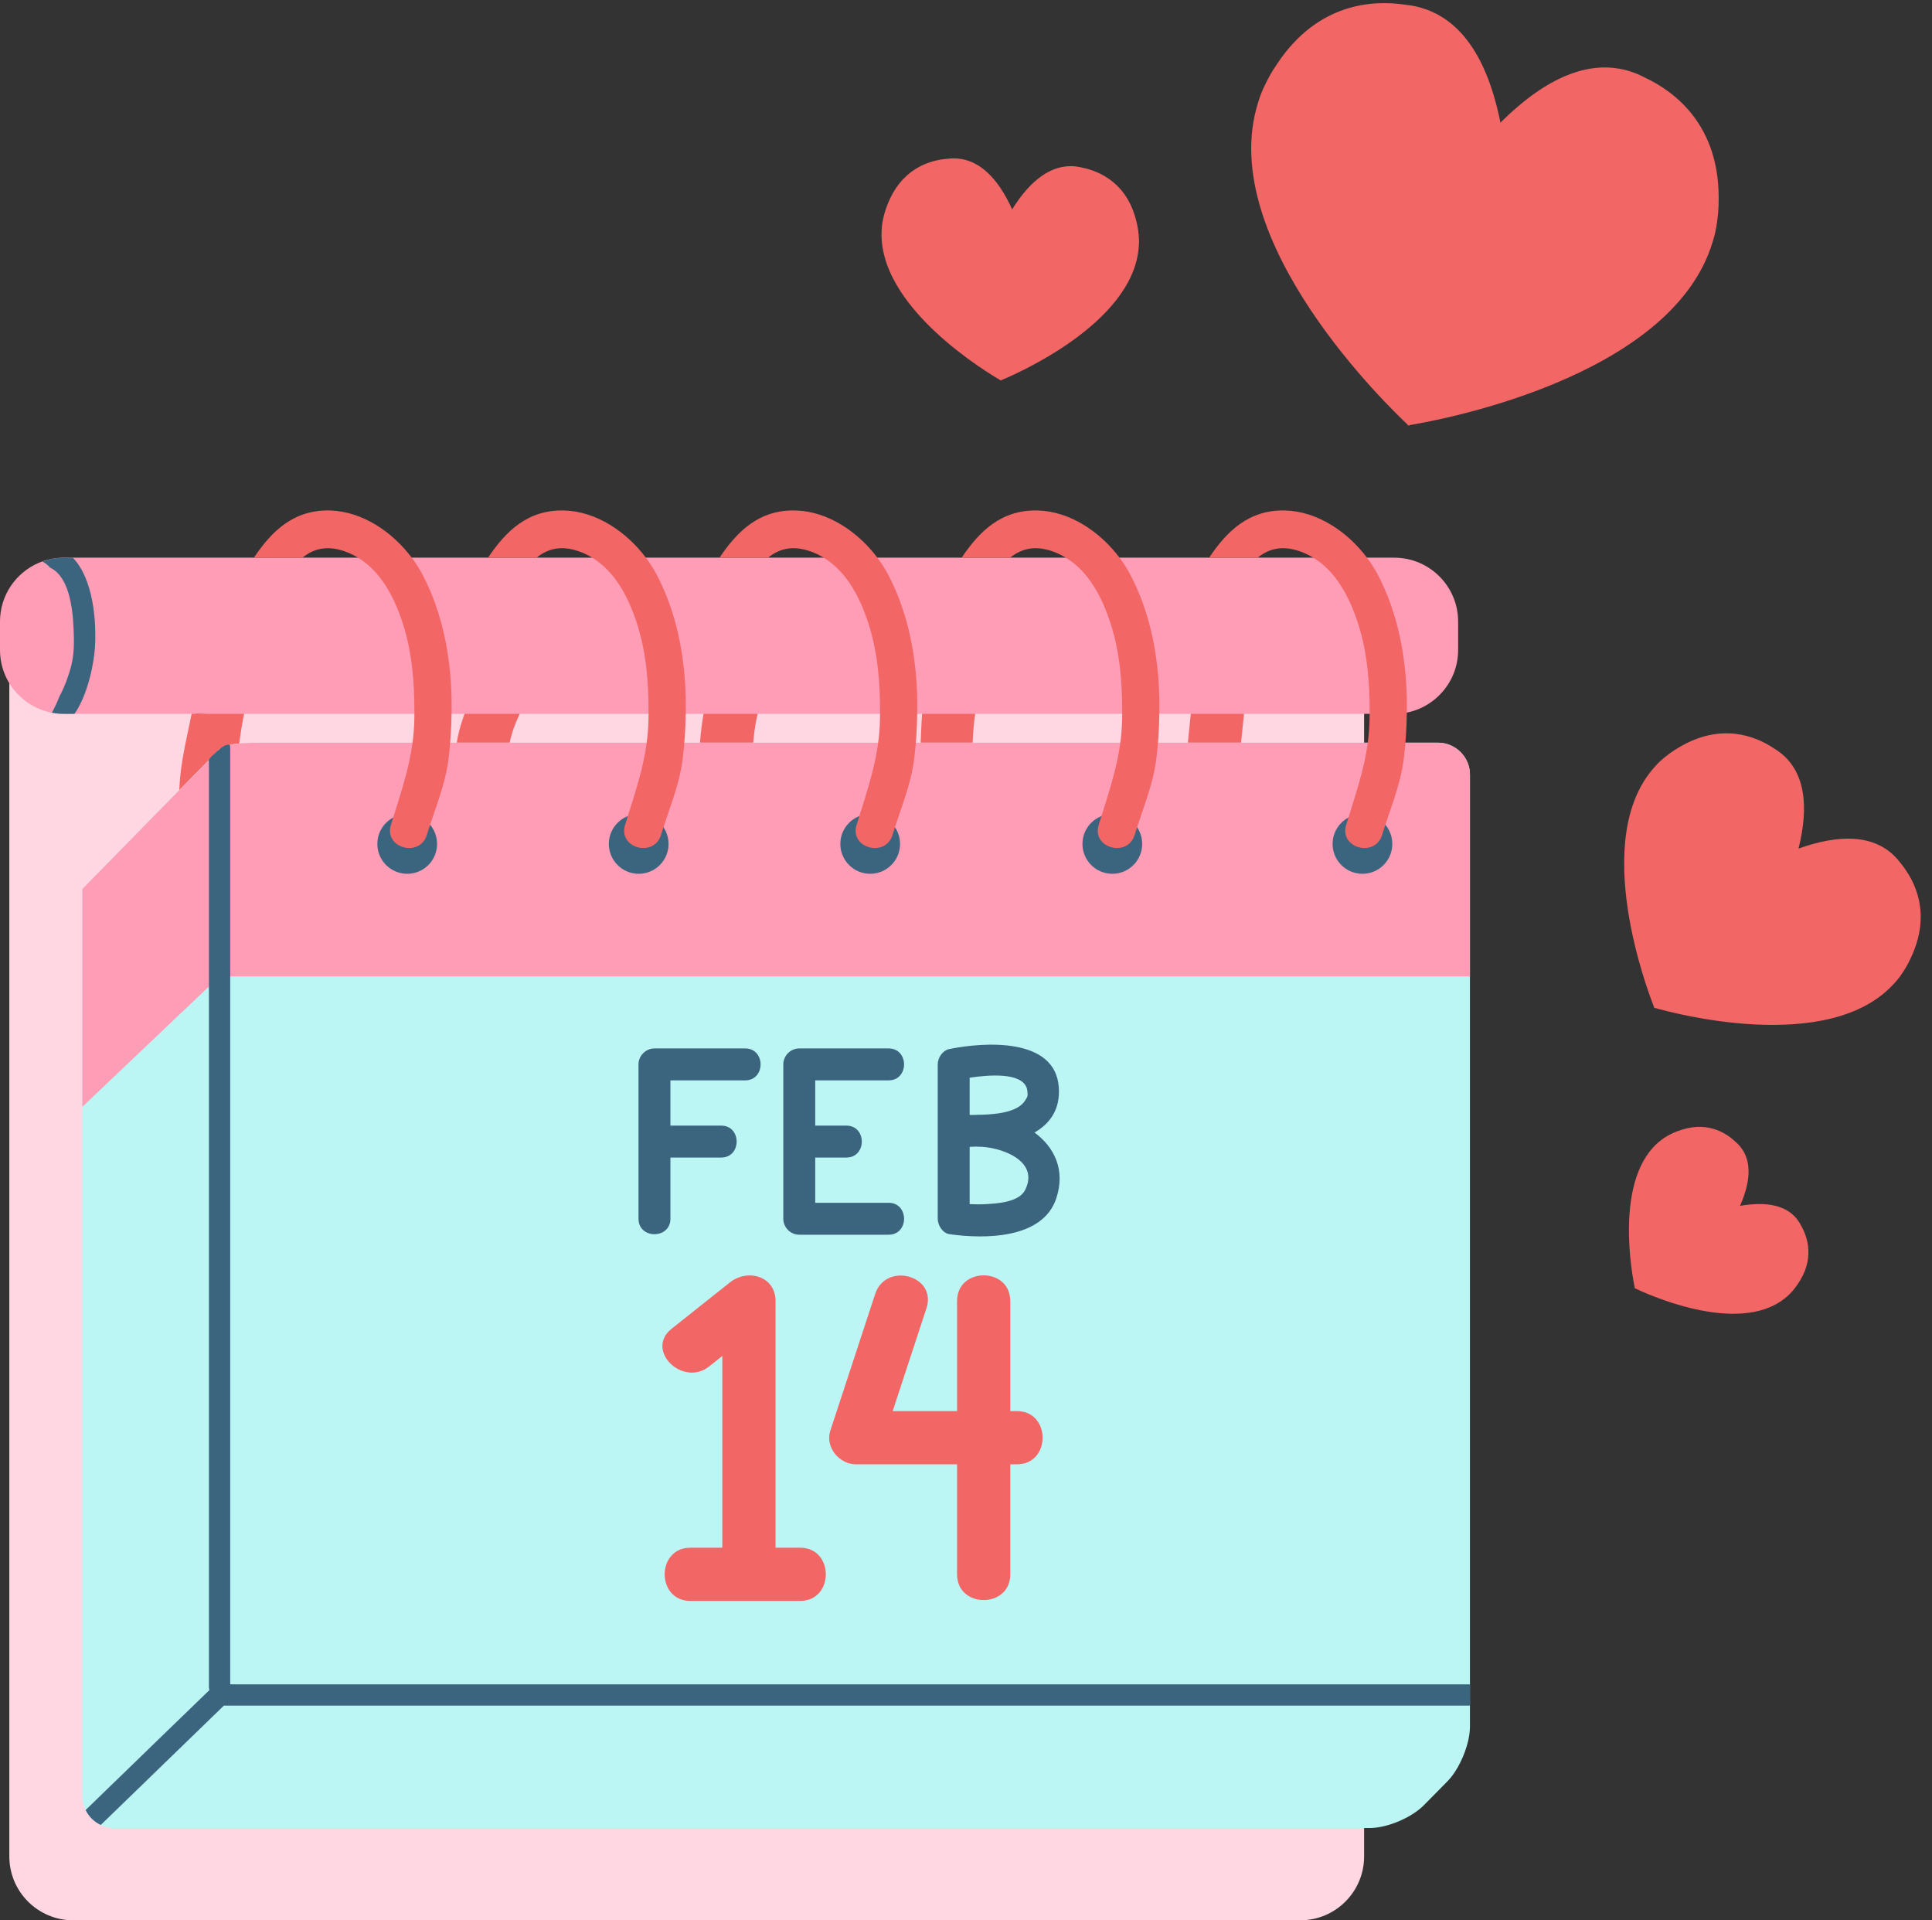
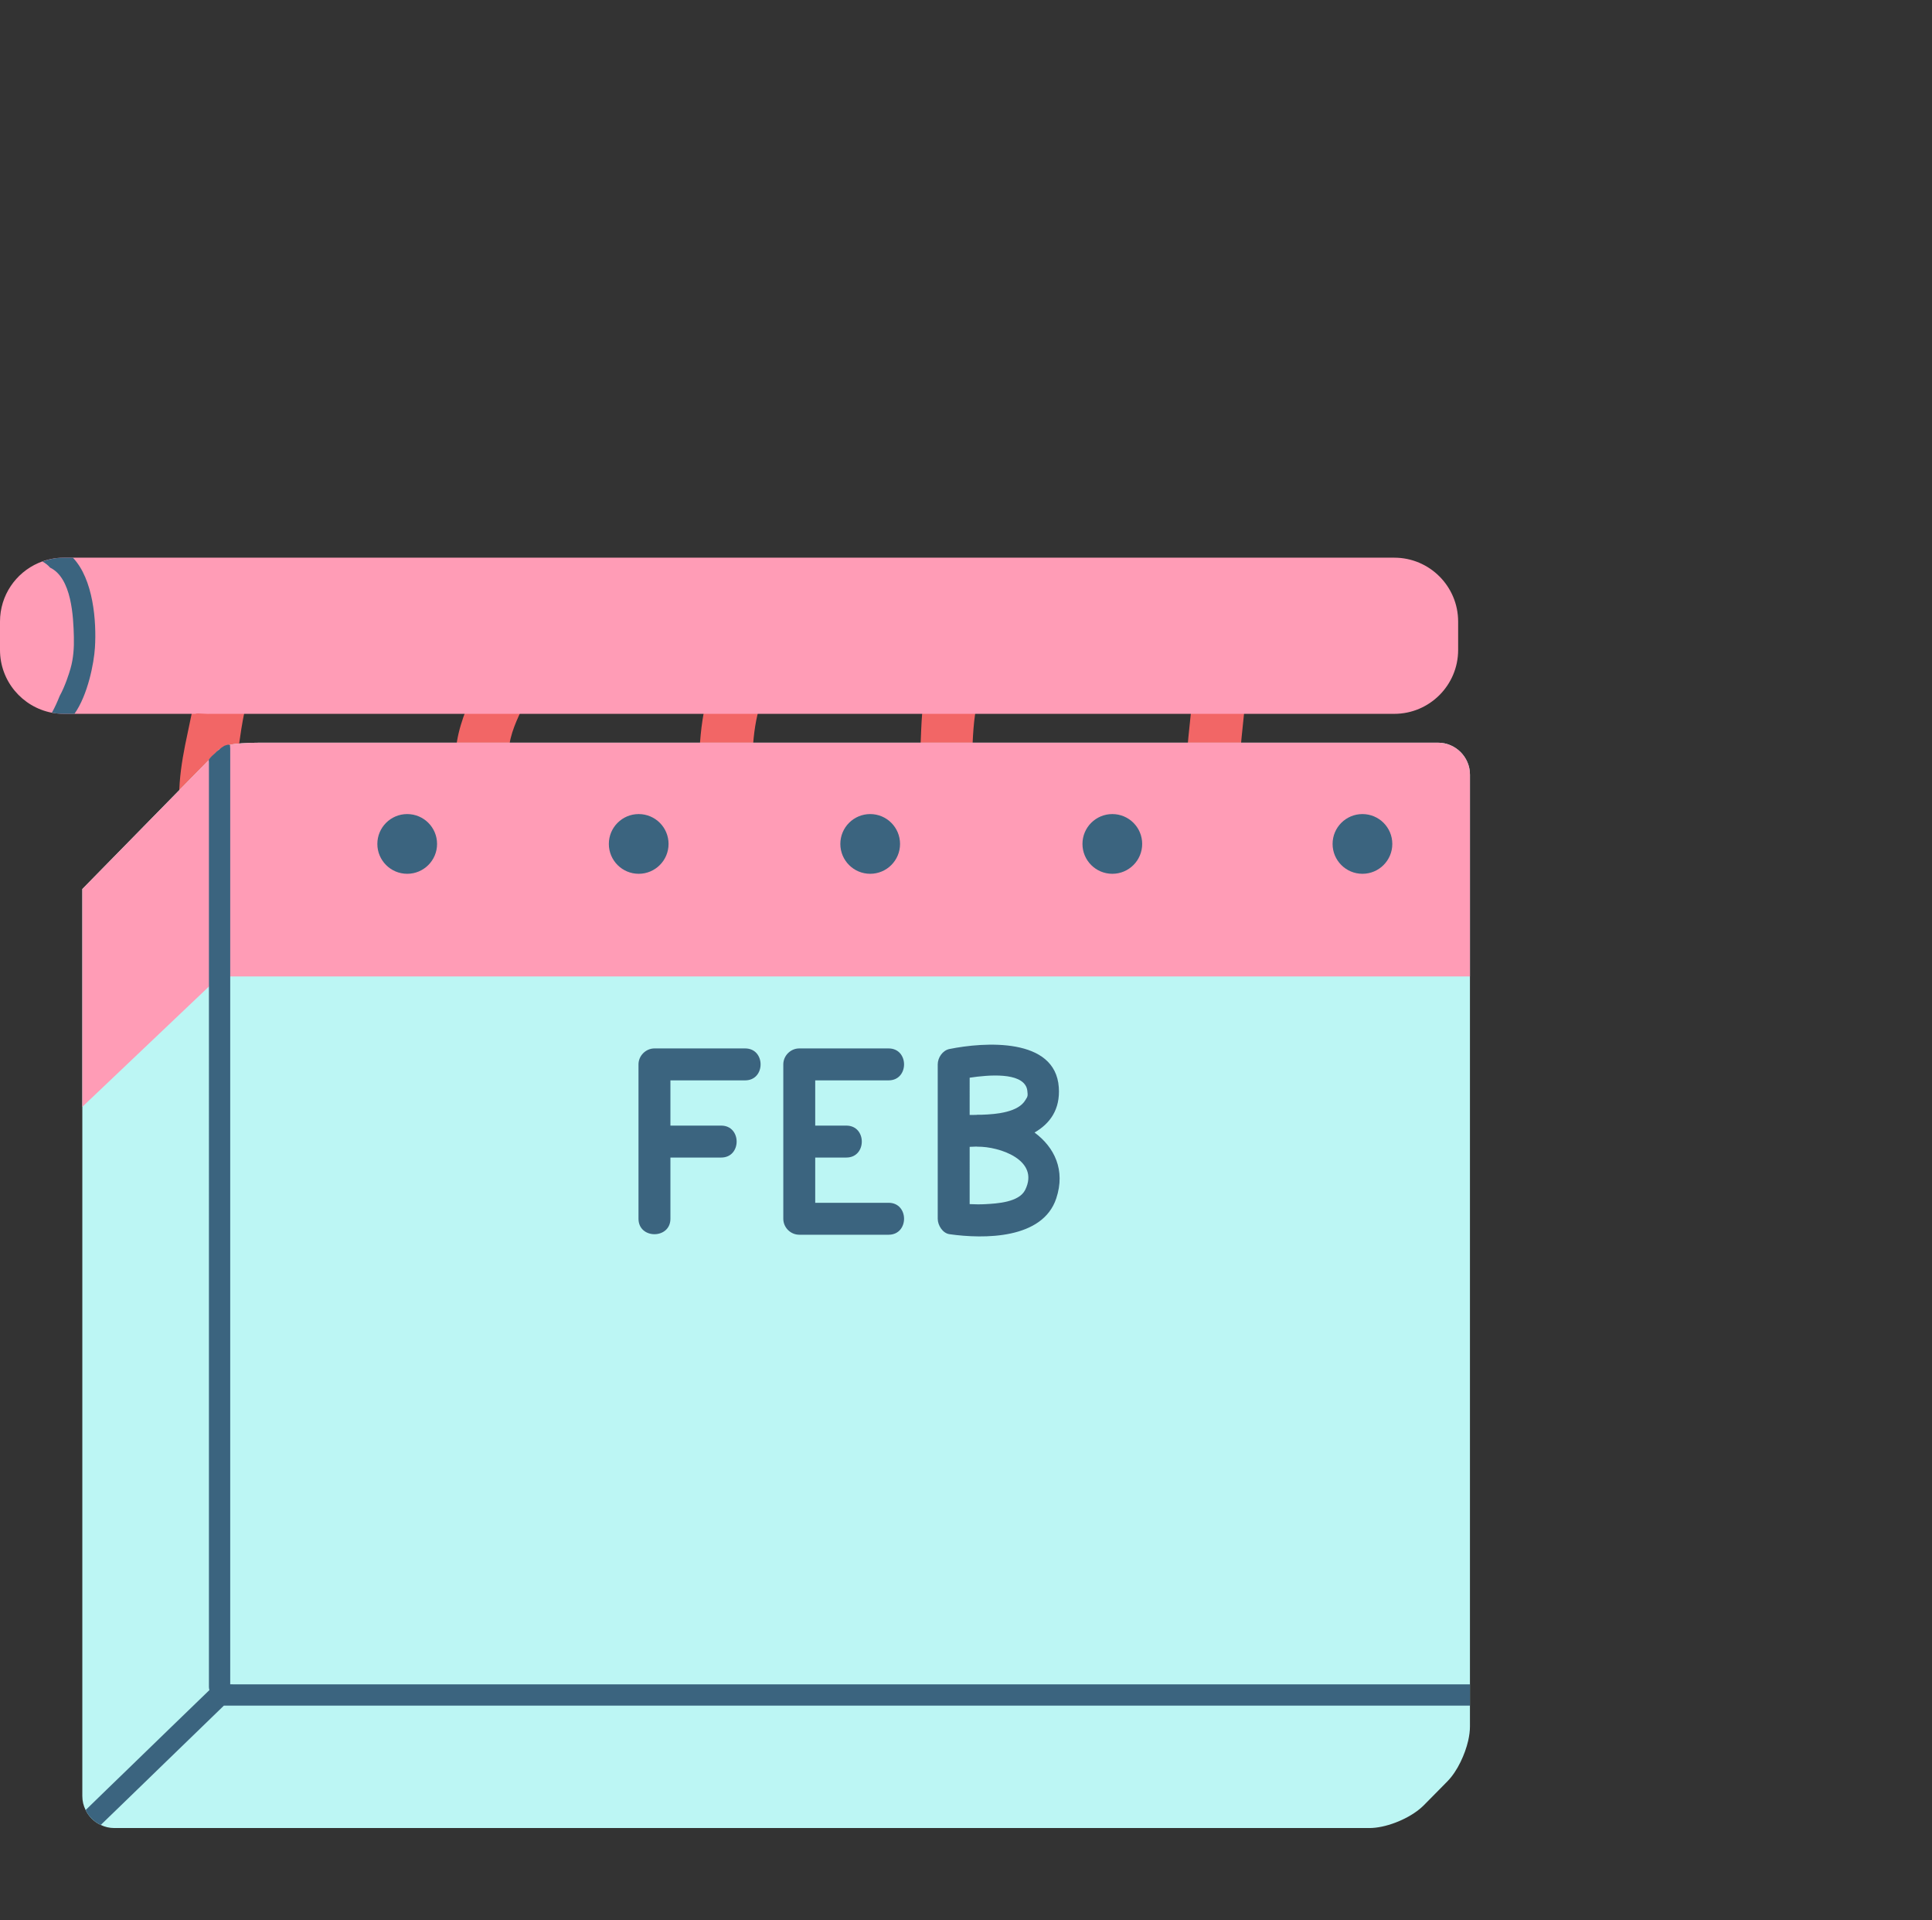
<svg xmlns="http://www.w3.org/2000/svg" height="494.2" preserveAspectRatio="xMidYMid meet" version="1.0" viewBox="0.0 -0.8 497.3 494.2" width="497.3" zoomAndPan="magnify">
  <rect x="0.0" y="-0.8" width="497.3" height="494.2" fill="#333333" stroke="none" />
  <g id="change1_1">
-     <path d="M351.123,165.117v311.838c0,9.078-7.361,16.438-16.438,16.438H18.84c-9.078,0-16.438-7.36-16.438-16.438 V165.117c0-9.079,7.359-16.438,16.438-16.438h315.844C343.762,148.68,351.123,156.039,351.123,165.117z" fill="#FFD7E3" />
-   </g>
+     </g>
  <g id="change2_1">
    <path d="M137.188,175.594c-2.236,5.834-9.045,15.458-4.799,21.434c5.129,7.218-6.758,14.049-11.828,6.913 c-7.351-10.344-0.465-21.855,3.419-31.988C127.107,163.792,140.355,167.333,137.188,175.594z M186.311,168.262 c-5.277,8.612-6.323,19.594-6.414,29.483c-0.082,8.837,13.616,8.829,13.698,0c0.069-7.5,0.526-16.014,4.544-22.57 C202.768,167.622,190.917,160.746,186.311,168.262z M239.728,171.953c-3.95,9.688-1.639,20.196-4.108,30.136 c-2.131,8.574,11.078,12.211,13.208,3.641c2.46-9.898,0.231-20.624,4.109-30.135C256.272,167.411,243.016,163.886,239.728,171.953z M307.288,171.719c-0.145,9.175-1.92,18.217-2.054,27.396c-0.131,8.838,13.568,8.826,13.697,0c0.136-9.179,1.91-18.221,2.056-27.396 C321.126,162.881,307.428,162.894,307.288,171.719z M55.881,166.19c-4.866,6.226-5.958,14.147-7.596,21.718 c-1.775,8.209-3.291,17.105-1.015,25.355c2.345,8.505,15.562,4.889,13.208-3.641c-1.445-5.241-0.368-10.894,0.619-16.13 c0.886-4.699,1.462-13.769,4.469-17.615C70.939,169.005,61.317,159.237,55.881,166.19z" fill="#F26666" />
  </g>
  <g id="change3_1">
    <path d="M378.367,198.553v244.976c0,1.124-0.165,2.37-0.452,3.645c-0.424,1.821-1.109,3.725-1.972,5.479 c-0.931,1.932-2.097,3.67-3.344,4.945l-1.752,1.781l-4.37,4.425c-0.356,0.355-0.753,0.711-1.178,1.054 c-3.383,2.727-8.794,4.794-12.808,4.794H29.41c-1.247,0-2.425-0.287-3.479-0.795c-1.699-0.78-3.082-2.15-3.891-3.835 c-0.548-1.082-0.849-2.301-0.849-3.589V227.991l35.327-36.026c1.247-0.123,2.137-0.424,2.137-0.781c0-0.11,0.218-0.219,0.603-0.315 c1.218-0.315,4.178-0.535,7.616-0.535h303.274C374.67,190.334,378.367,194.033,378.367,198.553z" fill="#BCF6F4" />
  </g>
  <g id="change4_1">
    <path d="M358.889,142.72H16.438c-2.328,0-4.548,0.493-6.562,1.37C4.055,146.624,0,152.418,0,159.158v7.314 c0,8.014,5.74,14.685,13.329,16.15c0.014,0,0.014,0,0.027,0c1,0.191,2.027,0.287,3.083,0.287h33.793 c0.506-0.177,1.027-0.068,1.589-0.068c0.767,0.013,1.506,0.123,2.315,0.068h304.753c9.069,0,16.438-7.369,16.438-16.438v-7.314 C375.327,150.089,367.958,142.72,358.889,142.72z M370.148,190.334H66.875c-3.438,0-6.398,0.22-7.616,0.535 c-0.384,0.096-0.603,0.205-0.603,0.315c0,0.302-0.645,0.562-1.589,0.712c-0.178,0.028-0.356,0.055-0.548,0.068l-2.288,2.329 l-0.452,0.466l-32.587,33.232v56.053l32.587-30.958l2.74-2.603h321.849v-51.93C378.367,194.033,374.67,190.334,370.148,190.334z" fill="#FF9CB6" />
  </g>
  <g id="change5_1">
    <path d="M112.501,216.389c0,4.244-3.441,7.685-7.685,7.685c-4.245,0-7.686-3.441-7.686-7.685 c0-4.245,3.44-7.686,7.686-7.686C109.06,208.703,112.501,212.144,112.501,216.389z M164.403,208.703 c-4.245,0-7.685,3.441-7.685,7.686c0,4.244,3.44,7.685,7.685,7.685c4.244,0,7.684-3.441,7.684-7.685 C172.087,212.144,168.646,208.703,164.403,208.703z M223.989,208.703c-4.245,0-7.686,3.441-7.686,7.686 c0,4.244,3.441,7.685,7.686,7.685c4.243,0,7.684-3.441,7.684-7.685C231.673,212.144,228.232,208.703,223.989,208.703z M286.316,208.703c-4.246,0-7.688,3.441-7.688,7.686c0,4.244,3.441,7.685,7.688,7.685c4.243,0,7.684-3.441,7.684-7.685 C294,212.144,290.56,208.703,286.316,208.703z M350.696,208.703c-4.245,0-7.686,3.441-7.686,7.686c0,4.244,3.44,7.685,7.686,7.685 c4.243,0,7.685-3.441,7.685-7.685C358.381,212.144,354.939,208.703,350.696,208.703z" fill="#3B647F" />
  </g>
  <g id="change2_2">
-     <path d="M108.79,147.145c5.164,9.862,7.26,21.109,7.451,32.19c0.014,1.192,0.014,2.384-0.013,3.575 c-0.042,3.877-0.302,7.754-0.781,11.616c-0.85,6.835-3.576,13.013-5.576,19.562c-1.822,5.889-11.068,3.383-9.259-2.548 c2.89-9.383,5.89-17.493,6.041-27.396c0.013-0.41,0.013-0.821,0.013-1.233c0.056-7.862-0.575-15.89-3.026-23.396 c-2.11-6.479-5.521-13.191-11.479-16.794c-0.739-0.452-1.506-0.862-2.328-1.205c-5.178-2.192-8.945-1.261-11.986,1.205H65.354 c4.603-6.876,10.288-12.396,19.602-12.15c8.301,0.233,16.041,5.506,21.026,12.15C107.05,144.145,107.995,145.625,108.79,147.145z M176.5,182.91c0.027-1.191,0.027-2.383,0.013-3.575c-0.191-11.081-2.287-22.328-7.451-32.19c-0.795-1.52-1.74-3-2.808-4.425 c-4.986-6.644-12.726-11.917-21.027-12.15c-9.314-0.247-14.999,5.273-19.602,12.15h12.493c3.041-2.466,6.808-3.397,11.986-1.205 c0.822,0.343,1.589,0.753,2.329,1.205c5.958,3.603,9.37,10.315,11.479,16.794c2.452,7.506,3.082,15.534,3.027,23.396 c0,0.412,0,0.823-0.014,1.233c-0.151,9.904-3.15,18.014-6.04,27.396c-1.809,5.931,7.437,8.438,9.259,2.548 c2-6.548,4.726-12.726,5.576-19.562C176.198,190.664,176.459,186.787,176.5,182.91z M209.69,141.515 c0.822,0.343,1.589,0.753,2.329,1.205c5.958,3.603,9.369,10.315,11.479,16.794c2.452,7.506,3.082,15.534,3.028,23.396 c0,0.412,0,0.823-0.016,1.233c-0.149,9.904-3.149,18.014-6.039,27.396c-1.809,5.931,7.438,8.438,9.259,2.548 c2-6.548,4.726-12.726,5.576-19.562c0.479-3.862,0.74-7.739,0.78-11.616c0.027-1.191,0.027-2.383,0.013-3.575 c-0.19-11.081-2.288-22.328-7.451-32.19c-0.795-1.52-1.739-3-2.807-4.425c-4.986-6.644-12.727-11.917-21.027-12.15 c-9.314-0.247-14.999,5.273-19.602,12.15h12.493C200.746,140.254,204.512,139.323,209.69,141.515z M288.166,142.72 c-4.985-6.644-12.726-11.917-21.026-12.15c-9.315-0.247-14.999,5.273-19.603,12.15h12.493c3.04-2.466,6.808-3.397,11.985-1.205 c0.821,0.343,1.589,0.753,2.33,1.205c5.958,3.603,9.369,10.315,11.478,16.794c2.452,7.506,3.082,15.534,3.028,23.396 c0,0.412,0,0.823-0.014,1.233c-0.151,9.904-3.15,18.014-6.041,27.396c-1.81,5.931,7.438,8.438,9.26,2.548 c1.999-6.548,4.726-12.726,5.575-19.562c0.479-3.862,0.739-7.739,0.78-11.616c0.028-1.191,0.028-2.383,0.015-3.575 c-0.192-11.081-2.288-22.328-7.452-32.19C290.18,145.625,289.234,144.145,288.166,142.72z M351.862,142.72 c-4.986-6.644-12.726-11.917-21.026-12.15c-9.315-0.247-14.999,5.273-19.603,12.15h12.493c3.04-2.466,6.808-3.397,11.985-1.205 c0.821,0.343,1.589,0.753,2.329,1.205c5.957,3.603,9.368,10.315,11.479,16.794c2.452,7.506,3.082,15.534,3.027,23.396 c0,0.412,0,0.823-0.014,1.233c-0.151,9.904-3.149,18.014-6.041,27.396c-1.809,5.931,7.438,8.438,9.261,2.548 c1.998-6.548,4.726-12.726,5.574-19.562c0.479-3.862,0.74-7.739,0.78-11.616c0.028-1.191,0.028-2.383,0.015-3.575 c-0.193-11.081-2.287-22.328-7.453-32.19C353.876,145.625,352.931,144.145,351.862,142.72z M205.942,397.509 c-2.105,0-4.209,0-6.314,0c0-21.156,0-42.313,0-63.469c0-6.489-7.239-8.378-11.692-4.843c-5.021,3.986-10.043,7.974-15.065,11.961 c-6.917,5.491,2.845,15.115,9.686,9.685c1.125-0.892,2.249-1.786,3.373-2.678c0,16.448,0,32.896,0,49.344c-2.739,0-5.477,0-8.216,0 c-8.833,0-8.833,13.697,0,13.697c9.41,0,18.819,0,28.229,0C214.775,411.207,214.775,397.509,205.942,397.509z M261.745,362.35 c-0.566,0-1.13,0-1.696,0c0-9.437,0-18.874,0-28.31c0-8.833-13.698-8.833-13.698,0c0,9.436,0,18.873,0,28.31 c-5.523,0-11.045,0-16.569,0c2.897-8.83,5.796-17.659,8.694-26.489c2.762-8.417-10.467-11.994-13.209-3.641 c-3.845,11.72-7.693,23.438-11.538,35.159c-1.402,4.268,2.315,8.669,6.604,8.669c8.672,0,17.346,0,26.018,0 c0,9.437,0,18.874,0,28.311c0,8.832,13.698,8.832,13.698,0c0-9.437,0-18.874,0-28.311c0.566,0,1.13,0,1.696,0 C270.578,376.048,270.578,362.35,261.745,362.35z M440.902,61.231c0.468-1.416,0.833-3.069,1.084-4.961 c0.094-0.62,0.167-1.249,0.227-1.881c0.005-0.014,0.005-0.028,0.008-0.037c0-0.003,0.003-0.01,0.004-0.017 c0.126-1.377,0.182-2.79,0.165-4.233c0.018-18.825-11.334-27.319-18.863-30.871c-1.991-1.062-4.149-1.869-6.485-2.307 c-0.008,0-0.031-0.007-0.031-0.007c-8.148-1.51-18.388,1.5-30.795,13.852C382.791,13.6,375.966,5.397,368.355,2.114 c0,0-0.024-0.008-0.03-0.012c-2.184-0.938-4.422-1.468-6.667-1.695c-8.234-1.245-22.394-0.515-32.864,15.13 c-0.817,1.189-1.56,2.393-2.217,3.608c-0.002,0.007-0.007,0.012-0.007,0.015c-0.003,0.01-0.011,0.021-0.021,0.033 c-0.304,0.558-0.588,1.124-0.857,1.69c-0.842,1.712-1.461,3.287-1.862,4.725c-11.202,35.5,34.313,78.96,38.515,82.88l-0.058,0.191 c0,0,0.09-0.013,0.232-0.036c0.107,0.099,0.174,0.159,0.174,0.159l0.059-0.191C368.419,107.695,430.434,96.955,440.902,61.231z M257.492,97.028l-0.006,0.108c0,0,0.044-0.018,0.115-0.048c0.07,0.039,0.113,0.063,0.113,0.063l0.008-0.108 c2.878-1.182,34.285-14.479,35.417-34.621c0.072-0.805,0.061-1.722-0.037-2.752c-0.027-0.338-0.067-0.679-0.112-1.02 c0-0.008,0-0.016,0-0.021c0-0.001,0-0.005,0-0.009c-0.105-0.743-0.25-1.494-0.434-2.254c-2.307-9.938-9.343-13.024-13.755-13.973 c-1.179-0.315-2.418-0.476-3.705-0.42c-0.005,0.002-0.019,0-0.019,0c-4.485,0.205-9.519,3.054-14.548,11.099 c-3.92-8.642-8.53-12.13-12.952-12.927c0,0-0.015-0.001-0.017-0.003c-1.269-0.226-2.516-0.231-3.727-0.074 c-4.501,0.355-11.882,2.483-15.486,12.028c-0.284,0.729-0.528,1.455-0.725,2.177c0,0.004-0.002,0.007-0.001,0.009 c0,0.005-0.002,0.012-0.008,0.02c-0.091,0.332-0.172,0.666-0.244,0.997c-0.235,1.007-0.366,1.915-0.4,2.723 C225.424,78.138,254.793,95.477,257.492,97.028z M489.205,221.309c-0.916-1.229-2.006-2.35-3.315-3.296 c-0.007-0.004-0.018-0.015-0.018-0.015c-4.565-3.289-11.728-4.407-22.928-0.415c2.872-11.54,1.059-18.552-2.666-22.774 c0,0-0.013-0.013-0.013-0.017c-1.072-1.208-2.293-2.184-3.606-2.972c-4.696-3.152-13.603-6.805-24.569-0.231 c-0.845,0.495-1.65,1.019-2.407,1.576c-0.001,0.002-0.007,0.004-0.007,0.007c-0.004,0.005-0.014,0.011-0.023,0.015 c-0.346,0.253-0.686,0.518-1.013,0.788c-1.017,0.808-1.853,1.596-2.515,2.363c-17.166,18.557-1.804,58.438-0.358,62.064 l-0.092,0.101c0,0,0.058,0.018,0.151,0.045c0.039,0.091,0.062,0.147,0.062,0.147l0.091-0.1c3.747,1.077,44.947,12.449,61.729-6.458 c0.696-0.733,1.399-1.643,2.103-2.732c0.237-0.353,0.464-0.719,0.686-1.09c0.004-0.008,0.009-0.015,0.015-0.02 c0.001-0.001,0.002-0.006,0.007-0.008c0.476-0.813,0.919-1.662,1.327-2.552C497.312,234.177,492.801,225.671,489.205,221.309z M461.909,312.214c-0.003-0.002-0.01-0.011-0.01-0.011c-2.451-2.496-6.724-3.939-14.011-2.674c2.979-6.771,2.606-11.259,0.771-14.24 c0,0-0.007-0.011-0.007-0.012c-0.529-0.854-1.175-1.58-1.896-2.201c-2.546-2.428-7.62-5.607-15.034-2.735 c-0.571,0.215-1.122,0.45-1.643,0.71c-0.002,0.004-0.006,0.004-0.006,0.005c-0.003,0.005-0.009,0.006-0.016,0.007 c-0.239,0.117-0.476,0.246-0.704,0.375c-0.709,0.39-1.305,0.785-1.792,1.186c-12.479,9.563-7.271,35.629-6.768,38.004l-0.065,0.052 c0,0,0.031,0.017,0.087,0.044c0.015,0.059,0.022,0.096,0.022,0.096l0.065-0.051c2.184,1.057,26.236,12.373,38.52,2.557 c0.504-0.377,1.031-0.86,1.577-1.454c0.181-0.191,0.359-0.393,0.534-0.595c0.003-0.005,0.008-0.008,0.011-0.011 c0.001,0,0.004-0.003,0.005-0.006c0.379-0.447,0.739-0.921,1.083-1.423c4.571-6.508,2.703-12.197,0.959-15.252 C463.161,313.734,462.61,312.933,461.909,312.214z" fill="#F26666" />
-   </g>
+     </g>
  <g id="change5_2">
    <path d="M244.387,316.822c8.904,1.26,23.999,1.315,27.492-9.205c2.438-7.328-0.506-13.203-5.588-16.957 c3.958-2.289,6.644-5.919,6.245-11.631c-0.89-12.944-19.287-11.656-28.149-9.862c-1.767,0.357-3.015,2.232-3.015,3.959v39.725 C241.373,314.507,242.62,316.562,244.387,316.822z M249.592,276.55c5.083-0.768,13.11-1.356,14.644,2.521 c0.343,0.876,0.301,2.616,0.232,2.067c-0.013,0.411-0.109,0.48-0.535,1.179c-1.807,3.054-7.15,3.644-11.328,3.767 c-0.342,0-0.672-0.014-1.001,0c-0.135,0-0.245,0.027-0.354,0.041c-0.603,0-1.165,0-1.658,0.015V276.55z M249.592,294.343 c0.562-0.014,1.15-0.04,1.725-0.068c0.097,0,0.192,0.028,0.287,0.028c5.631-0.068,16.082,3.424,12.289,11.107 c-1.59,3.22-7.261,3.521-10.288,3.686c-1.329,0.082-2.67,0.042-4.013-0.014V294.343z M24.438,165.856 c-0.247,4-1.821,12.177-5.273,17.053h-2.726c-1.055,0-2.083-0.096-3.083-0.287c0.767-1.383,1.425-2.85,2.015-4.329 c1.396-2.521,2.465-5.903,2.78-7.054c0.754-2.616,0.932-5.383,0.863-8.095c-0.125-5.219-0.545-15.188-6.124-17.87 c-0.559-0.651-1.229-1.173-1.979-1.56c1.733-0.624,3.586-0.994,5.527-0.994h2.315C24.054,148.268,24.862,159.158,24.438,165.856z M378.367,432.667v5.479H57.628c-3.109,3.014-6.205,6.027-9.315,9.027c-1.89,1.835-3.767,3.656-5.657,5.479 c-2.314,2.248-4.616,4.479-6.931,6.727c-1.89,1.821-3.767,3.644-5.657,5.479c-1.384,1.329-2.753,2.672-4.136,3.999 c-1.699-0.78-3.082-2.15-3.891-3.835c1.781-1.74,3.576-3.465,5.356-5.204c1.822-1.768,3.657-3.534,5.479-5.302 c1.972-1.919,3.958-3.835,5.931-5.754c0.028-0.025,0.041-0.04,0.068-0.067c1.809-1.74,3.604-3.493,5.411-5.246 c3.205-3.096,6.411-6.192,9.602-9.288l0.014-0.014c-0.068-0.246-0.124-0.507-0.124-0.795V195.17c-0.071-0.137-0.077-0.296,0-0.465 v-0.056c0.014-0.01,0.028-0.022,0.041-0.032c0.009-0.015,0.009-0.029,0.02-0.043c0.438-0.589,0.982-1.101,1.557-1.583 c0.273-0.301,0.553-0.569,0.843-0.745c0.003-0.003,0.007-0.006,0.011-0.01c0.456-0.405,0.955-0.793,1.489-1.11 c0.005-0.001,0.009,0,0.013-0.002c0.106-0.045,0.216-0.07,0.323-0.107c0.049-0.009,0.097-0.027,0.146-0.048 c0.144-0.045,0.289-0.087,0.436-0.116c0.104,0.007,0.209,0.02,0.25,0.021c0.119,0.003,0.197,0.017,0.273,0.037 c0.001,0.013,0.008,0.025,0.014,0.038c0.006,0.013,0.011,0.025,0.016,0.038c0.006,0.177,0.014,0.354,0.015,0.531 c0,0.082,0.023,0.148,0.044,0.214c-0.003,0.005-0.008,0.009-0.012,0.015v240.908c0.246,0,0.465,0.014,0.685,0.014H378.367z M164.35,312.85v-39.725c0-2.232,1.876-4.109,4.109-4.109H191.8c5.302,0,5.302,8.219,0,8.219h-19.232v11.644h13.068 c5.301,0,5.301,8.219,0,8.219h-13.068v15.753C172.568,318.152,164.35,318.152,164.35,312.85z M201.622,312.85v-39.725 c0-2.232,1.863-4.109,4.109-4.109h23c5.299,0,5.299,8.219,0,8.219H209.84v11.644h8.013c5.302,0,5.302,8.219,0,8.219h-8.013v11.644 h18.891c5.299,0,5.299,8.22,0,8.22h-23C203.485,316.96,201.622,315.095,201.622,312.85z" fill="#3B647F" />
  </g>
</svg>